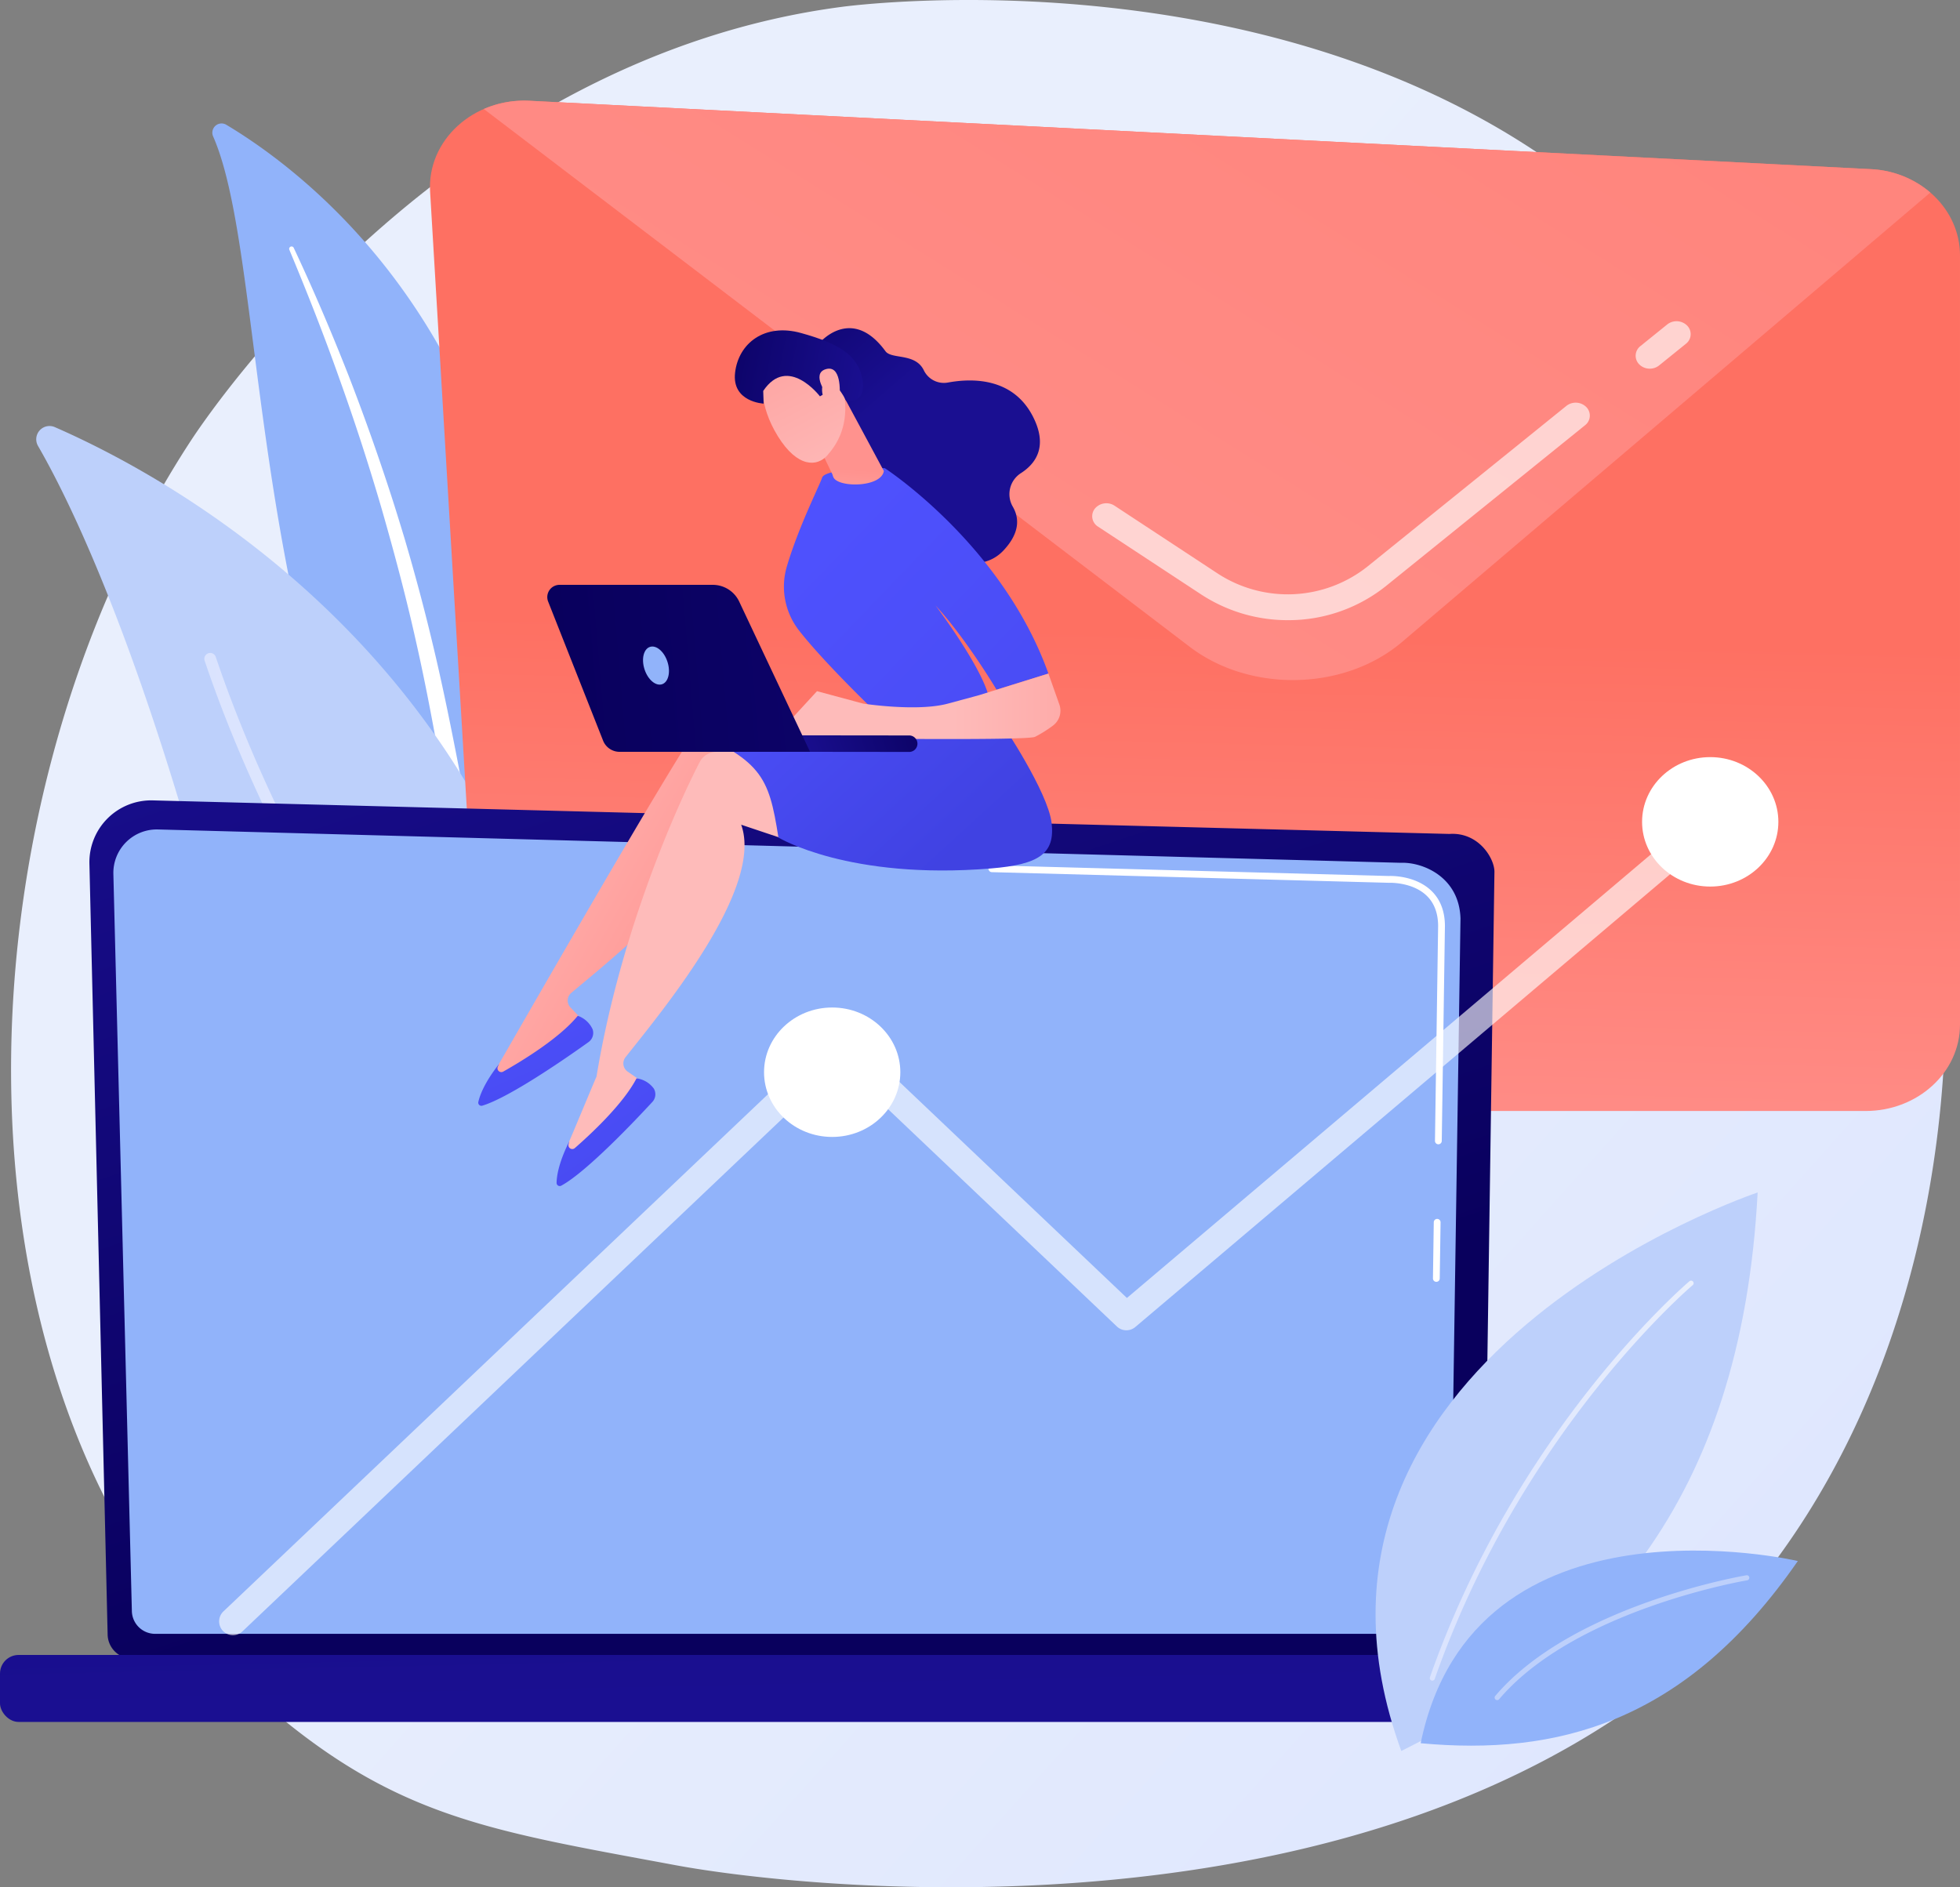
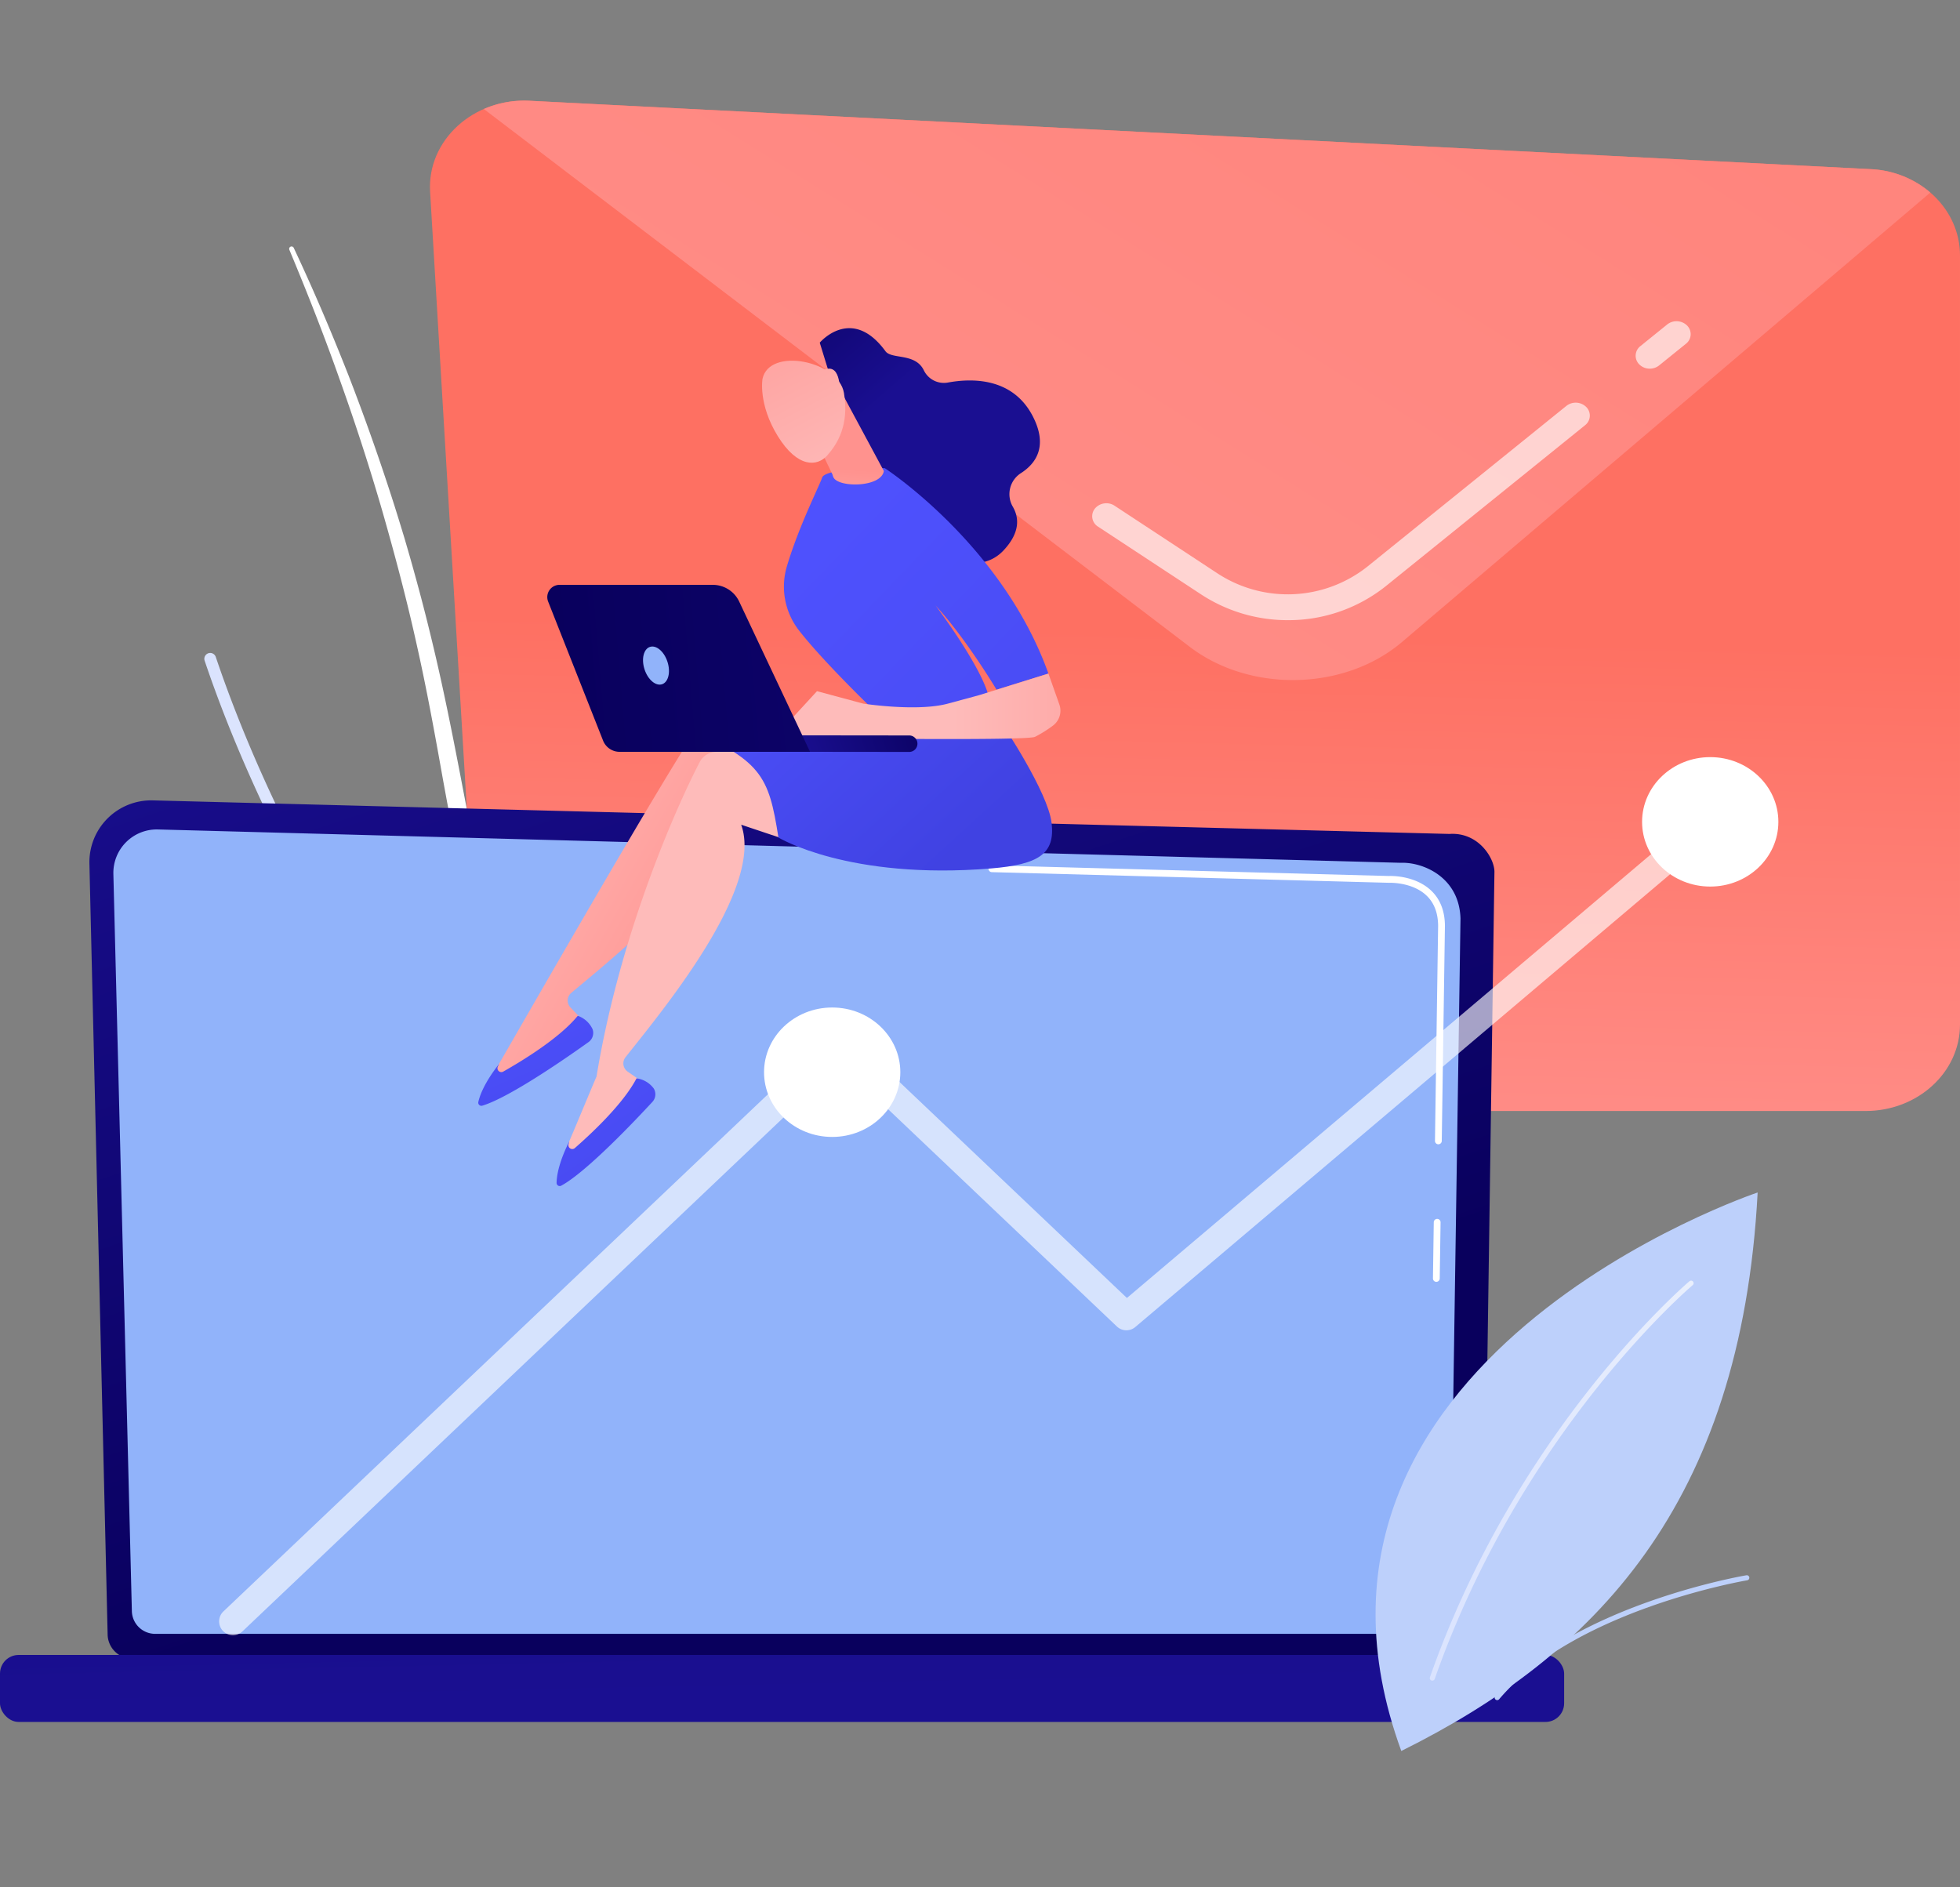
<svg xmlns="http://www.w3.org/2000/svg" xmlns:xlink="http://www.w3.org/1999/xlink" width="209.859mm" height="202.081mm" viewBox="0 0 594.876 572.829">
  <rect x="0" y="0" width="594.876" height="572.829" fill="#808080" stroke="none" />
  <defs>
    <linearGradient id="a" x1="688.275" y1="647.207" x2="234.718" y2="240.34" gradientUnits="userSpaceOnUse">
      <stop offset="0" stop-color="#dae3fe" />
      <stop offset="1" stop-color="#e9effd" />
    </linearGradient>
    <linearGradient id="b" x1="79.233" y1="300.482" x2="189.744" y2="300.482" xlink:href="#a" />
    <linearGradient id="c" x1="375.45" y1="378.514" x2="379.731" y2="201.92" gradientUnits="userSpaceOnUse">
      <stop offset="0" stop-color="#ff928e" />
      <stop offset="1" stop-color="#fe7062" />
    </linearGradient>
    <linearGradient id="d" x1="-5809.788" y1="376.59" x2="-6457.689" y2="-660.909" gradientTransform="matrix(-1, 0, 0, 1, -5626.389, 0)" xlink:href="#c" />
    <linearGradient id="e" x1="-2410.666" y1="449.359" x2="-2315.565" y2="164.054" gradientTransform="matrix(-1, 0, 0, 1, -2130.722, 0)" gradientUnits="userSpaceOnUse">
      <stop offset="0" stop-color="#09005d" />
      <stop offset="1" stop-color="#1a0f91" />
    </linearGradient>
    <linearGradient id="f" x1="246.108" y1="123.705" x2="254.652" y2="525.241" gradientTransform="translate(509.197 1045.477) rotate(-180)" xlink:href="#e" />
    <linearGradient id="g" x1="16505.662" y1="253.051" x2="16419.3" y2="302.345" gradientTransform="matrix(-1, 0, 0, 1, 16661.074, 0)" gradientUnits="userSpaceOnUse">
      <stop offset="0" stop-color="#febbba" />
      <stop offset="1" stop-color="#ff928e" />
    </linearGradient>
    <linearGradient id="h" x1="-9445.333" y1="-5729.151" x2="-9451.963" y2="-5627.496" gradientTransform="translate(11170.644 1276.398) rotate(-26.181)" gradientUnits="userSpaceOnUse">
      <stop offset="0" stop-color="#4f52ff" />
      <stop offset="1" stop-color="#4042e2" />
    </linearGradient>
    <linearGradient id="i" x1="16497.308" y1="265.345" x2="16792.795" y2="80.365" xlink:href="#g" />
    <linearGradient id="j" x1="-7824.41" y1="-8017.517" x2="-7831.039" y2="-7915.868" gradientTransform="matrix(0.79, -0.614, 0.614, 0.79, 11279.509, 1854.891)" xlink:href="#h" />
    <linearGradient id="k" x1="8593.068" y1="191.157" x2="8522.038" y2="268.998" gradientTransform="matrix(-1, 0, 0, 1, 8829.373, 0)" xlink:href="#h" />
    <linearGradient id="l" x1="-13052.488" y1="-1984.612" x2="-13031.251" y2="-1931.341" gradientTransform="translate(13232.163 -2324.909) rotate(-19.165)" xlink:href="#e" />
    <linearGradient id="m" x1="16406.985" y1="158.915" x2="16203.396" y2="355.297" gradientTransform="matrix(-1, 0, 0, 1, 16661.074, 0)" xlink:href="#h" />
    <linearGradient id="n" x1="-11244.438" y1="224.638" x2="-11158.409" y2="224.638" gradientTransform="translate(11551.11)" xlink:href="#g" />
    <linearGradient id="o" x1="-13033.801" y1="-736.058" x2="-13029.595" y2="-766.824" gradientTransform="translate(13324.345 -16.86) rotate(-4.112)" xlink:href="#g" />
    <linearGradient id="p" x1="-11547.084" y1="-5703.853" x2="-11507.487" y2="-5774.323" gradientTransform="translate(11356.242 -6404.837) rotate(-56.92)" xlink:href="#g" />
    <linearGradient id="q" x1="-11538.569" y1="-5765.221" x2="-11518.771" y2="-5715.558" gradientTransform="translate(11356.242 -6404.837) rotate(-56.92)" xlink:href="#e" />
    <linearGradient id="r" x1="-11538.655" y1="-5699.118" x2="-11499.058" y2="-5769.587" gradientTransform="translate(11356.242 -6404.837) rotate(-56.92)" xlink:href="#g" />
    <linearGradient id="s" x1="-11285.717" y1="-196.028" x2="-11330.722" y2="-183.693" gradientTransform="translate(11584.585 -138.078) rotate(-2.832)" xlink:href="#e" />
    <linearGradient id="t" x1="185.921" y1="216.4" x2="590.69" y2="182.345" gradientTransform="matrix(1, 0, 0, 1, 0, 0)" xlink:href="#e" />
    <linearGradient id="u" x1="451.185" y1="459.668" x2="531.256" y2="459.668" xlink:href="#a" />
  </defs>
  <g style="isolation: isolate">
    <g>
-       <path d="M537.136,506.371c-15.284,15.755-18.489,18.024-28.96,25.016-102.117,68.184-249.875,51.7-285.966,44.987-58.227-10.838-86.823-14.664-129.053-52.817C-2.8,436.861,1.864,256.006,75.189,143.974c8.7-13.283,80.629-116.353,197.613-131.645,2.861-.374,138.387-18.27,229.83,58.34a272.819,272.819,0,0,1,53.688,60.916C627.745,241.9,627.972,412.742,537.136,506.371Z" transform="translate(-17.234 -10.257)" fill="url(#a)" />
      <g>
-         <path d="M81.9,51.619a2.8,2.8,0,0,1,4.005-3.5c23.608,14.108,82.713,58.893,92.038,157.71,11.7,123.981,46.492,162.544,83.684,182.574,0,0-45.767-3.234-82.6-42.03C88.589,251.119,101.341,95.679,81.9,51.619Z" transform="translate(-17.234 -10.257)" fill="#91b3fa" />
        <path d="M105.059,86.077c5.391,12.909,10.524,25.916,15.174,39.092q7.078,19.725,12.934,39.839c3.846,13.416,7.44,26.9,10.455,40.521,3.076,13.6,5.565,27.326,8.015,41.111,2.526,13.764,4.993,27.644,8.888,41.314a141.915,141.915,0,0,0,17.288,39.033c1.96,2.986,3.982,5.949,6.158,8.763,2.125,2.855,4.377,5.617,6.678,8.338a147.126,147.126,0,0,0,50.719,38.518,2.7,2.7,0,0,0,2.372-4.859l-.01,0c-3.081-1.555-6.142-3.144-9.12-4.865-1.5-.836-2.967-1.737-4.447-2.611-1.444-.928-2.925-1.8-4.34-2.773a142.548,142.548,0,0,1-16.282-12.551,156.241,156.241,0,0,1-26.729-31.181,136.147,136.147,0,0,1-9.75-18.045,154.321,154.321,0,0,1-7.034-19.36c-3.884-13.245-6.438-26.963-9.063-40.708-2.643-13.744-5.394-27.538-8.708-41.2q-2.457-10.25-5.281-20.4c-.921-3.389-1.908-6.76-2.888-10.132q-1.52-5.043-3.1-10.066-6.39-20.074-14-39.709c-5.14-13.055-10.625-25.97-16.6-38.652a.725.725,0,0,0-1.326.588Z" transform="translate(-17.234 -10.257)" fill="#fff" style="mix-blend-mode: soft-light" />
      </g>
      <g>
-         <path d="M195.206,389.787a6.426,6.426,0,0,1-8.955,5.8C163.073,385.735,100.063,351.949,76,268.4,55.68,197.854,37.957,161.53,28.769,145.6a4.03,4.03,0,0,1,5.109-5.7C73.2,157.069,197.244,224.409,195.206,389.787Z" transform="translate(-17.234 -10.257)" fill="#bdd0fb" />
        <path d="M189.382,391.854a1.786,1.786,0,0,1-2.75.108c-.743-.832-74.62-84.384-107.3-181.2a1.783,1.783,0,0,1,3.378-1.14c32.446,96.114,105.849,179.144,106.587,179.972A1.782,1.782,0,0,1,189.382,391.854Z" transform="translate(-17.234 -10.257)" fill="url(#b)" />
      </g>
      <g>
        <g>
          <path d="M191.507,347.471H583.458c15.824,0,28.652-11.736,28.652-26.212V87.773c0-13.909-11.876-25.4-27.057-26.171L177.978,40.845c-17.044-.869-31.132,12-30.205,27.6L162.9,322.683C163.725,336.586,176.288,347.471,191.507,347.471Z" transform="translate(-17.234 -10.257)" fill="url(#c)" />
          <path d="M378.331,206.583,164.078,43.344a30.763,30.763,0,0,1,13.9-2.5L585.053,61.6A29.9,29.9,0,0,1,603.1,68.7L442.751,205.124C425.344,219.935,396.707,220.583,378.331,206.583Z" transform="translate(-17.234 -10.257)" fill="url(#d)" />
        </g>
        <path d="M408.116,198.493a47.372,47.372,0,0,0,29.776-10.368l60.416-48.795a3.689,3.689,0,0,0,.377-5.529,4.562,4.562,0,0,0-6.044-.344l-60.416,48.794a38.926,38.926,0,0,1-45.413,2.079l-31.306-20.585a4.546,4.546,0,0,0-5.977.895,3.708,3.708,0,0,0,.978,5.468l31.307,20.585A47.879,47.879,0,0,0,408.116,198.493Z" transform="translate(-17.234 -10.257)" fill="#fff" opacity="0.63" />
        <path d="M517.952,122.158a4.5,4.5,0,0,0,2.833-.981l8.133-6.569a3.688,3.688,0,0,0,.376-5.529,4.564,4.564,0,0,0-6.044-.344l-8.133,6.568a3.689,3.689,0,0,0-.376,5.529A4.454,4.454,0,0,0,517.952,122.158Z" transform="translate(-17.234 -10.257)" fill="#fff" opacity="0.63" />
      </g>
      <g>
        <path d="M49.9,506.256a7.464,7.464,0,0,0,7.447,7.439H460.014a7.464,7.464,0,0,0,7.447-7.439l3.35-231.4c0-4.091-4.82-12.079-13.655-11.479L63.625,253.193a18.764,18.764,0,0,0-19.254,19.192Z" transform="translate(-17.234 -10.257)" fill="url(#e)" />
        <path d="M57.252,499.119a7.065,7.065,0,0,0,7.045,7.045H450.3a7.065,7.065,0,0,0,7.044-7.045l3.162-210.068c-.372-12.642-11.455-17.185-18.174-16.917L65.173,262.015a13.188,13.188,0,0,0-13.53,13.5Z" transform="translate(-17.234 -10.257)" fill="#91b3fa" />
        <g>
          <path d="M453.177,399.322h-.015a1.031,1.031,0,0,1-1.017-1.048l.25-17.036a1.031,1.031,0,0,1,1.031-1.017h.016a1.032,1.032,0,0,1,1.017,1.048l-.25,17.036A1.033,1.033,0,0,1,453.177,399.322Z" transform="translate(-17.234 -10.257)" fill="#fff" />
          <path d="M453.79,357.574h-.015a1.032,1.032,0,0,1-1.017-1.048l.958-65.249c-.018-3.875-1.195-6.97-3.5-9.176-4.3-4.118-11.123-3.908-11.41-3.895l-120.55-3.232a1.032,1.032,0,0,1-1-1.06.988.988,0,0,1,1.06-1l120.478,3.232c.75-.044,8.015-.17,12.854,4.467,2.722,2.608,4.113,6.2,4.133,10.678l-.958,65.269A1.032,1.032,0,0,1,453.79,357.574Z" transform="translate(-17.234 -10.257)" fill="#fff" />
        </g>
        <rect x="17.234" y="512.573" width="474.729" height="20.332" rx="5.654" transform="translate(491.963 1035.22) rotate(180)" fill="url(#f)" />
      </g>
      <g>
        <path d="M542.659,259.851l-3.349-3.181a4.187,4.187,0,0,0-5.588-.16L359.262,404.222l-84.144-79.916a4.184,4.184,0,0,0-5.765,0L85.047,499.353a4.186,4.186,0,1,0,5.765,6.071l181.423-172.31,83.984,79.764a4.186,4.186,0,0,0,5.588.16L536.266,265.326l6.393,6.071Z" transform="translate(-17.234 -10.257)" fill="#fff" opacity="0.63" />
        <ellipse cx="252.575" cy="325.443" rx="20.682" ry="19.643" fill="#fff" />
        <ellipse cx="519.068" cy="249.448" rx="20.682" ry="19.643" fill="#fff" />
      </g>
      <g>
        <path d="M168.541,333.412c.1-.039,54.881-95.969,62.283-105a5.74,5.74,0,0,1,5.123-2.059l15.289,1.822L269.2,267.036l-29.924-17.427c2.961,20.479-35.48,50.912-48.664,62.017a3.029,3.029,0,0,0-.24,4.411l5.264,5.509a60.456,60.456,0,0,1-29.867,16.985Z" transform="translate(-17.234 -10.257)" fill="url(#g)" />
        <path d="M192.589,318.573a7.753,7.753,0,0,1,4.5,4.077,3.422,3.422,0,0,1-1.288,3.944c-5.531,3.963-23.777,16.757-32.2,19.263a.952.952,0,0,1-1.191-1.122c.432-1.956,1.83-5.862,6.332-11.58l-.4.817a1.171,1.171,0,0,0,1.62,1.544C175.589,332.337,187.06,325.379,192.589,318.573Z" transform="translate(-17.234 -10.257)" fill="url(#h)" />
        <path d="M189.878,356.957c.092-.059,8.311-19.86,8.4-19.919,7.536-45.879,25.921-85.171,31.343-95.51a5.74,5.74,0,0,1,4.6-3.054l15.342-1.309,25.454,34.419-32.832-11.011c7.044,19.455-24.443,57.039-35.107,70.582a3.028,3.028,0,0,0,.659,4.368l6.269,4.331A60.454,60.454,0,0,1,188.2,362.531Z" transform="translate(-17.234 -10.257)" fill="url(#i)" />
        <path d="M210.425,337.558a7.747,7.747,0,0,1,5.228,3.082,3.422,3.422,0,0,1-.462,4.124c-4.615,5-19.894,21.222-27.632,25.38a.952.952,0,0,1-1.394-.858c.027-2,.605-6.111,3.858-12.622l-.23.882a1.17,1.17,0,0,0,1.9,1.184C196.562,354.477,206.387,345.342,210.425,337.558Z" transform="translate(-17.234 -10.257)" fill="url(#j)" />
        <path d="M321.378,229.916s13.879,20.643,15.018,30.059-3.838,12.673-18.364,13.874c-43.228,3.573-64.538-9.383-64.538-9.383-2.957-18.854-5.061-23.651-29.758-33.9,0,0,31.237,2.48,37.524.04S321.378,229.916,321.378,229.916Z" transform="translate(-17.234 -10.257)" fill="url(#k)" />
        <g>
          <path d="M266.034,114.261s9.667-11.437,19.944,2.595c1.861,2.542,9.01.445,11.63,5.765a6.753,6.753,0,0,0,7.287,3.751c7.5-1.383,19.757-1.5,25.809,10.252,4.619,8.97,1.053,14.219-3.565,17.212a7.57,7.57,0,0,0-2.551,10.144c1.967,3.34,2.337,7.863-2.742,13.307-11.383,12.2-33.915-7.742-33.915-7.742l-17.889-42.274Z" transform="translate(-17.234 -10.257)" fill="url(#l)" />
          <path d="M283.845,227.183s-16.162-15.39-24.118-25.583a21.628,21.628,0,0,1-3.662-19.464c3.632-12.237,10.087-24.911,10.676-26.883.9-3.024,19.024-2.9,19.024-2.9s35.66,23.144,49.671,62.347L319.7,219.6s-9.31-15.62-18.51-25.552c0,0,15.919,21.029,16.479,29.638Z" transform="translate(-17.234 -10.257)" fill="url(#m)" />
          <path d="M253.051,233.256,265.2,220.043l14.025,3.777s16.351,2.533,25.709,0l9.359-2.534,21.148-6.584,3.321,9.387a5.653,5.653,0,0,1-2.065,6.494,37.387,37.387,0,0,1-5.341,3.327c-2.785,1.218-64.155.385-64.155.385Z" transform="translate(-17.234 -10.257)" fill="url(#n)" />
          <path d="M273.31,130.566l12.18,22.649c-.8,4.944-13.256,5.083-15.18,2.131a2.91,2.91,0,0,1-.382-1l-7.286-15.133c-.313-1.475,3.733-6.448,5.064-7.156l4.841-2.577C274.411,128.489,266.633,128.411,273.31,130.566Z" transform="translate(-17.234 -10.257)" fill="url(#o)" />
          <g>
            <path d="M248.661,125.251s-1.375,7.652,4.639,17.381,12,9.29,15.046,5.82,6.687-9.248,5.029-18.952S250.738,115.493,248.661,125.251Z" transform="translate(-17.234 -10.257)" fill="url(#p)" />
-             <path d="M266.094,130.555s-9.738-12.792-17.215-1.641l.126,3.852s-9.723-.454-8.668-9.416,8.992-15.083,20-12.021,17.434,6.548,18.677,14.189-5,6.391-5,6.391-2.383-5.271-5.26-5.631-1.838,3.81-1.838,3.81Z" transform="translate(-17.234 -10.257)" fill="url(#q)" />
            <path d="M268.329,130.214s-5.045-6.546-.453-7.905,4.421,6.414,4.122,9.306Z" transform="translate(-17.234 -10.257)" fill="url(#r)" />
          </g>
        </g>
        <g>
          <path d="M293.249,238.485c-.042,0-.085,0-.128,0l-55.857-.061a2.5,2.5,0,1,1,0-5l55.858.061a2.5,2.5,0,0,1,.122,5Z" transform="translate(-17.234 -10.257)" fill="url(#s)" />
          <path d="M187.05,187.77h46.519a8.868,8.868,0,0,1,8.019,5.084l21.505,45.6h-57.81a5.388,5.388,0,0,1-5.011-3.408L183.6,192.85A3.715,3.715,0,0,1,187.05,187.77Z" transform="translate(-17.234 -10.257)" fill="url(#t)" />
          <path d="M219.823,211.151c1.008,3.132.263,6.174-1.663,6.794s-4.306-1.416-5.314-4.548-.264-6.174,1.663-6.794S218.815,208.019,219.823,211.151Z" transform="translate(-17.234 -10.257)" fill="#91b3fa" />
        </g>
      </g>
      <g>
        <path d="M442.539,541.719c58.227-28.9,103.146-74.373,108.157-169.516C550.7,372.2,399.148,422.8,442.539,541.719Z" transform="translate(-17.234 -10.257)" fill="#bdd0fb" />
-         <path d="M448.422,539.367c40.925,3.777,80.189-5.776,114.469-55.306C562.891,484.061,464.552,460.976,448.422,539.367Z" transform="translate(-17.234 -10.257)" fill="#91b3fa" />
        <path d="M451.957,520.374a.772.772,0,0,0,.729-.516c26.465-75.445,77.779-119.1,78.294-119.531a.772.772,0,1,0-.992-1.183c-.518.435-52.148,44.341-78.76,120.2a.771.771,0,0,0,.473.983A.742.742,0,0,0,451.957,520.374Z" transform="translate(-17.234 -10.257)" fill="url(#u)" />
        <path d="M471.642,526.287a.772.772,0,0,0,.59-.272c23.1-27.227,74.771-36.012,75.29-36.1a.771.771,0,0,0,.636-.887.76.76,0,0,0-.887-.636c-.525.086-52.756,8.968-76.217,36.622a.771.771,0,0,0,.588,1.271Z" transform="translate(-17.234 -10.257)" fill="#bdd0fb" />
      </g>
    </g>
  </g>
</svg>